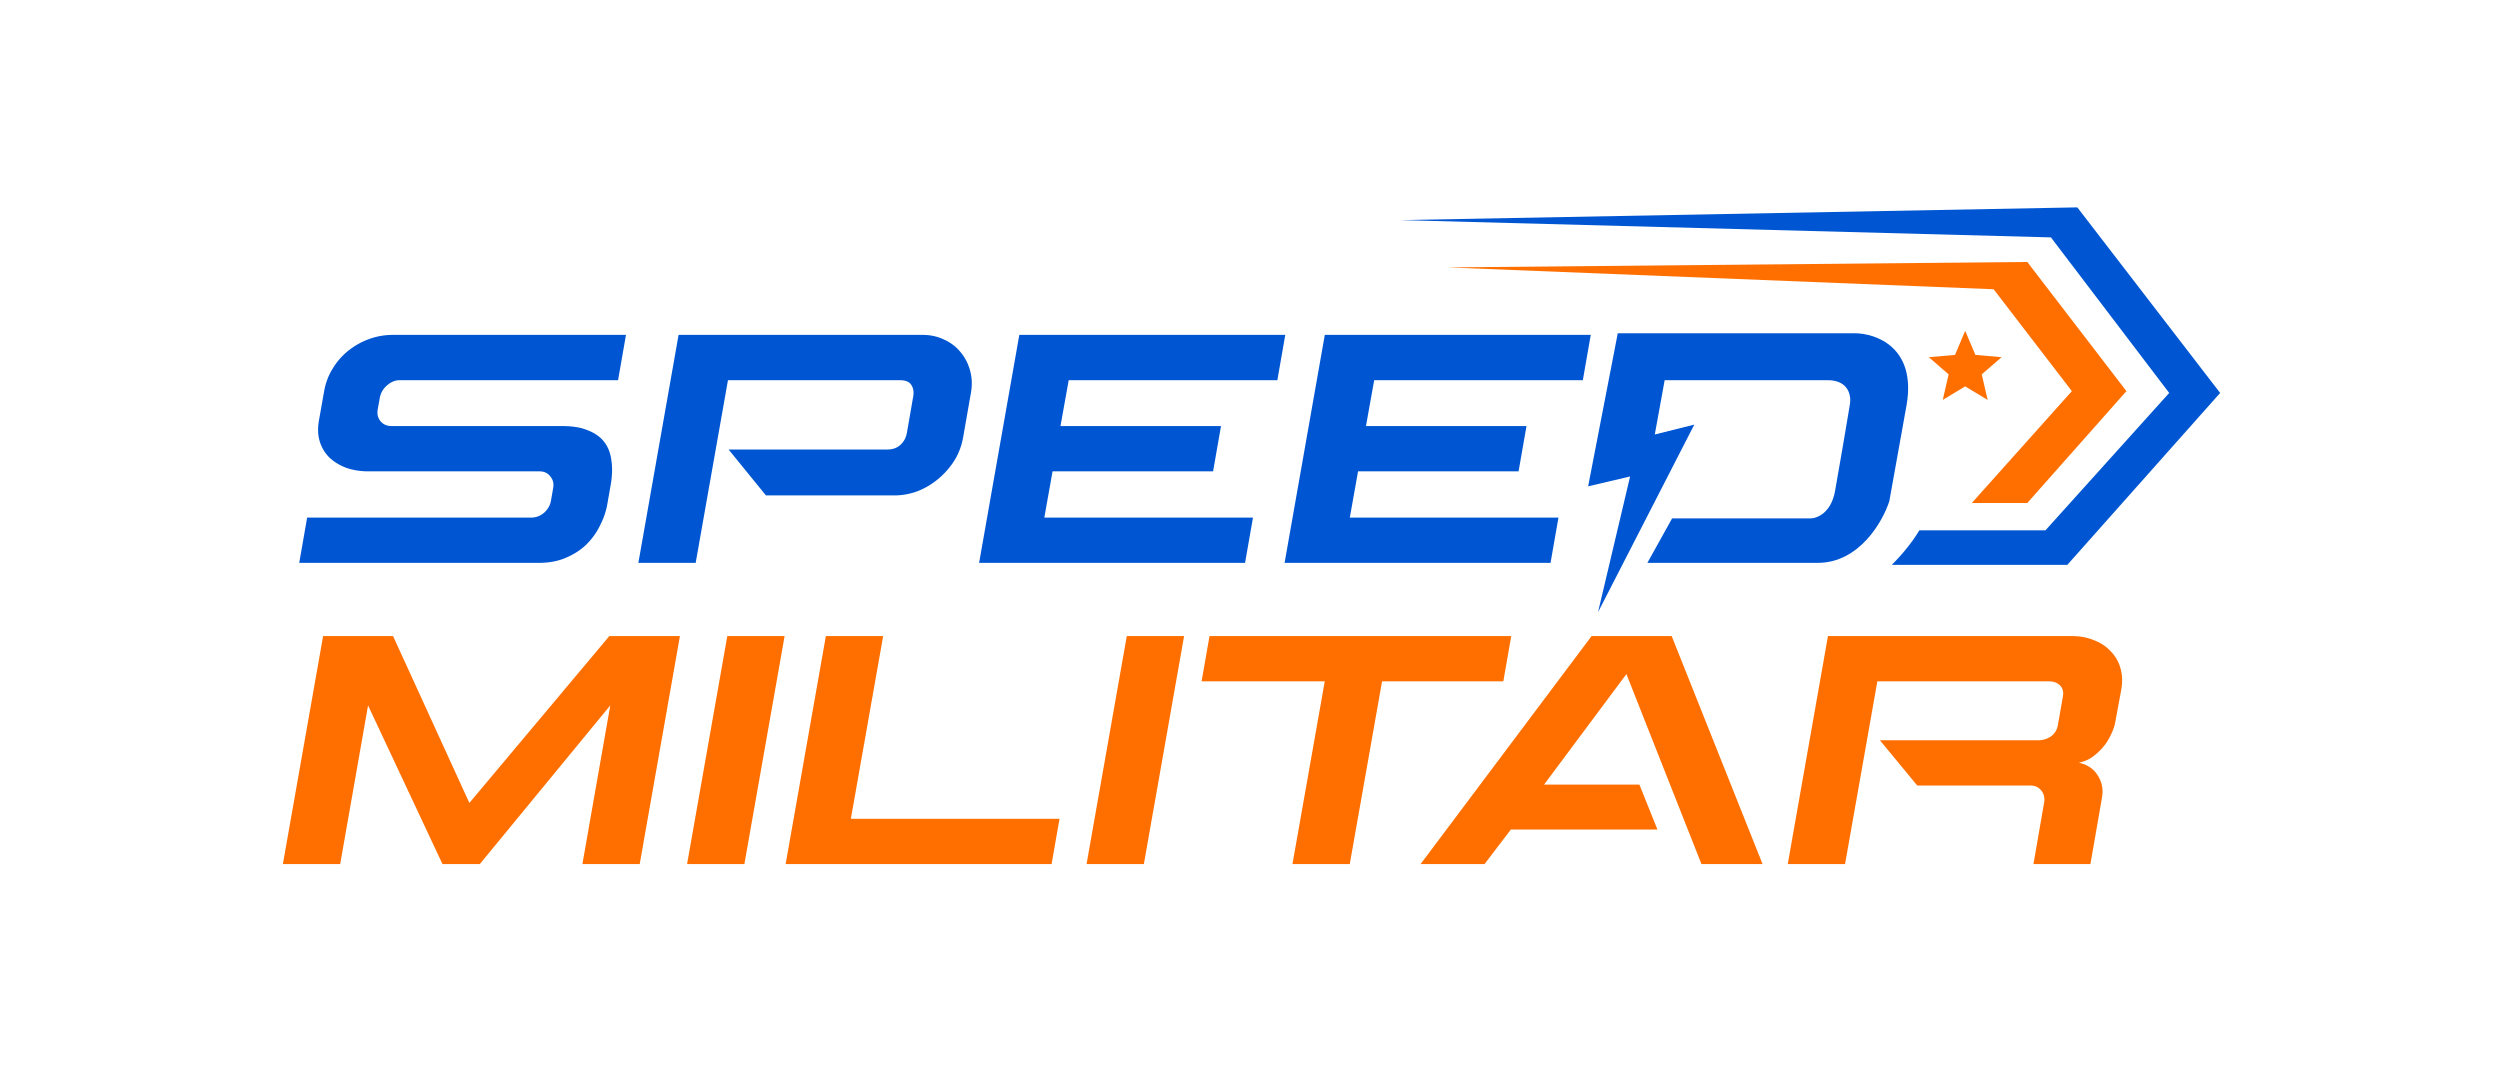
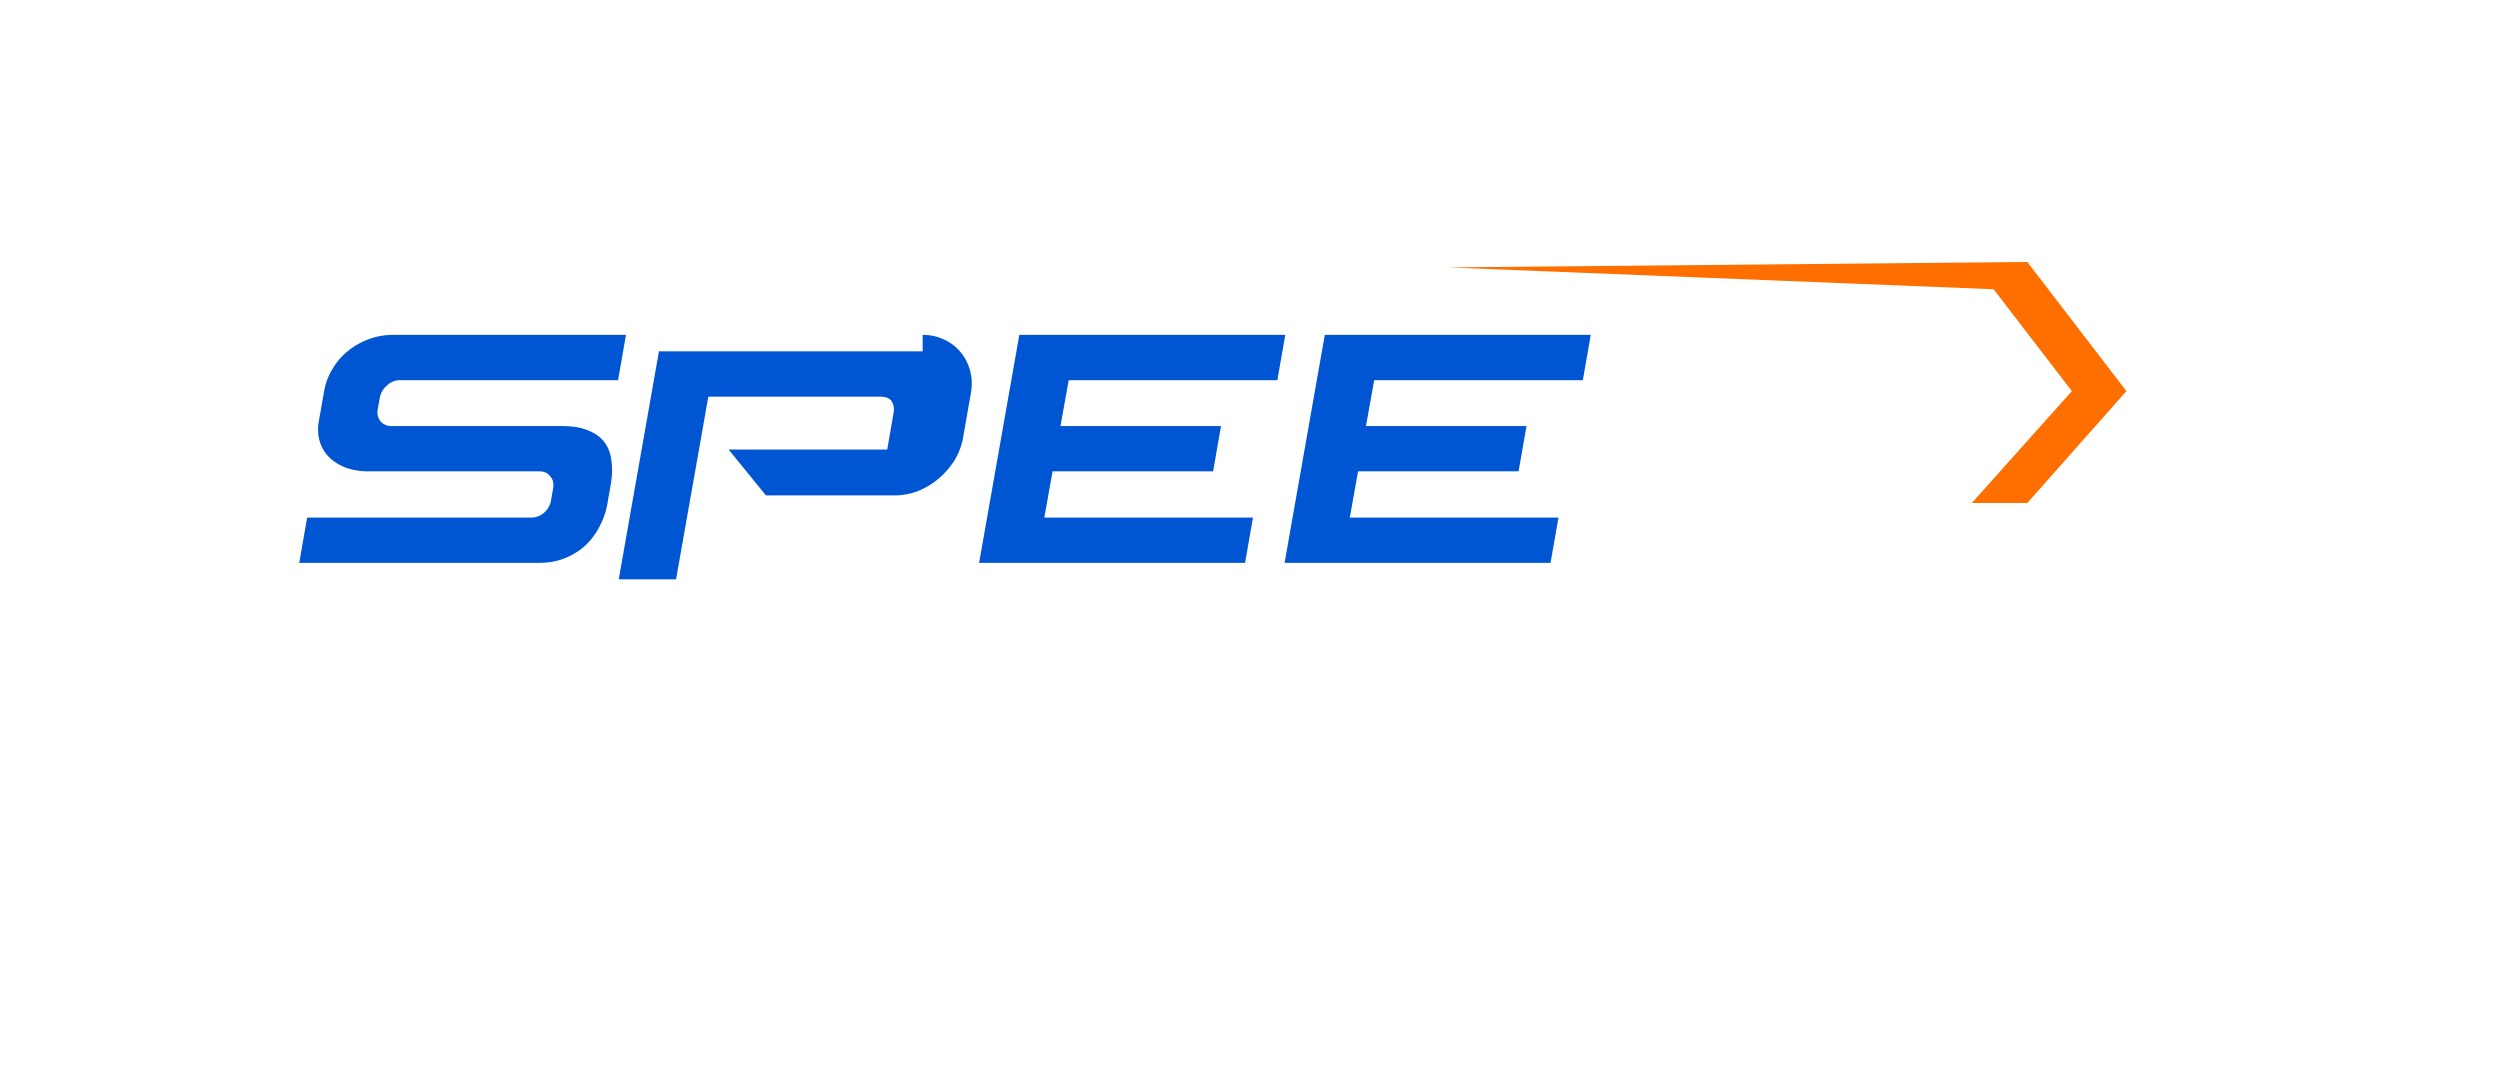
<svg xmlns="http://www.w3.org/2000/svg" width="1351" height="579" fill="none">
-   <path d="M338.277 180.98L334 205.447H216.111c-2.509 0-4.79.913-6.844 2.738-2.053 1.711-3.365 3.821-3.935 6.33l-1.198 6.673c-.456 2.51.057 4.677 1.54 6.502 1.483 1.711 3.479 2.567 5.989 2.567h92.394c5.59 0 10.209.798 13.86 2.395 3.764 1.483 6.672 3.593 8.726 6.331 2.053 2.737 3.308 6.045 3.764 9.924.57 3.878.456 8.155-.342 12.832l-1.882 10.78c-.685 3.878-1.997 7.699-3.936 11.463-1.825 3.765-4.277 7.187-7.357 10.266-3.08 2.966-6.787 5.362-11.122 7.187-4.22 1.825-9.125 2.737-14.714 2.737H161.701l4.278-24.467h121.139c2.51 0 4.791-.856 6.844-2.567 2.054-1.825 3.308-3.992 3.765-6.502l1.197-6.844c.457-2.509-.057-4.619-1.54-6.33-1.368-1.825-3.308-2.738-5.817-2.738h-92.395c-4.334 0-8.326-.627-11.977-1.882-3.65-1.369-6.73-3.251-9.239-5.646-2.395-2.396-4.106-5.247-5.133-8.555-1.027-3.308-1.198-7.016-.513-11.122l2.908-16.426c.799-4.334 2.339-8.327 4.62-11.977 2.281-3.764 5.076-6.958 8.384-9.581a39.347 39.347 0 0111.293-6.331 37 37 0 0112.661-2.224h126.101zm160.343 0c4.221 0 8.099.855 11.635 2.566 3.536 1.597 6.502 3.878 8.897 6.844 2.396 2.852 4.107 6.217 5.133 10.095 1.027 3.764 1.141 7.814.343 12.148l-4.107 23.441c-.798 4.677-2.395 8.954-4.791 12.833a42.614 42.614 0 01-8.726 9.923 40.414 40.414 0 01-11.292 6.673c-4.107 1.483-8.27 2.225-12.491 2.225h-69.296l-20.189-24.81h85.721c2.966 0 5.361-.855 7.186-2.566 1.825-1.711 2.966-3.822 3.422-6.331l3.422-19.677c.457-2.509.114-4.619-1.026-6.33-1.027-1.711-3.137-2.567-6.331-2.567h-92.737l-17.452 98.725h-30.969l21.73-123.192H498.62zm195.94 0l-4.277 24.467H577.527l-4.448 24.81h86.748l-4.278 24.467h-86.748l-4.448 24.981h112.755l-4.278 24.467H529.106l21.73-123.192H694.56zm165.086 0l-4.278 24.467H742.613l-4.449 24.81h86.748l-4.277 24.467h-86.748l-4.449 24.981h112.756l-4.278 24.467H694.191l21.73-123.192h143.725z" fill="#0056D2" />
-   <path d="M367.431 343.74l-21.729 123.193h-30.97l15.057-85.722-70.493 85.722h-20.19l-40.209-85.722-15.057 85.722h-30.969l21.73-123.193h37.813l41.235 90.17 75.627-90.17h38.155zm56.567 0l-21.73 123.193h-30.969l21.729-123.193h30.97zm53.261 0l-17.452 98.725h112.756l-4.278 24.468H424.56l21.73-123.193h30.969zm162.62 0l-21.73 123.193H587.18l21.73-123.193h30.969zm176.796 0l-4.277 24.467h-65.532l-17.452 98.726h-30.969l17.452-98.726h-66.558l4.277-24.467h163.059zm86.703 0l49.106 123.193h-33.022l-40.551-102.661-44.487 59.714h51.502l9.753 24.297h-79.22l-14.201 18.65h-34.563L860.09 343.74h43.288zm216.372 0c4.33 0 8.27.741 11.81 2.224 3.65 1.369 6.67 3.365 9.06 5.989 2.51 2.509 4.28 5.589 5.31 9.239 1.02 3.536 1.14 7.472.34 11.806l-3.25 17.624c-.46 2.281-1.31 4.619-2.57 7.015a28.236 28.236 0 01-4.45 6.673 31.44 31.44 0 01-5.81 5.133c-2.17 1.368-4.45 2.281-6.85 2.737 4.57.913 7.99 3.194 10.27 6.844 2.39 3.65 3.14 7.814 2.22 12.491l-6.16 35.418h-30.79l5.81-33.536c.35-2.51-.23-4.62-1.71-6.331-1.37-1.711-3.31-2.566-5.82-2.566h-61.08l-20.19-24.468h85.55c2.51 0 4.79-.684 6.85-2.053 2.05-1.483 3.3-3.479 3.76-5.989l2.74-15.57c.45-2.509-.06-4.505-1.54-5.988-1.48-1.483-3.48-2.225-5.99-2.225h-92.74l-17.449 98.726h-30.97l21.73-123.193h131.919zm-69.9-127.618l3.2-13.812-10.72-9.29 14.16-1.228 5.5-13.025 5.51 13.025 14.15 1.228-10.71 9.29 3.19 13.812-12.14-7.324-12.14 7.324z" fill="#FF6F00" />
+   <path d="M338.277 180.98L334 205.447H216.111c-2.509 0-4.79.913-6.844 2.738-2.053 1.711-3.365 3.821-3.935 6.33l-1.198 6.673c-.456 2.51.057 4.677 1.54 6.502 1.483 1.711 3.479 2.567 5.989 2.567h92.394c5.59 0 10.209.798 13.86 2.395 3.764 1.483 6.672 3.593 8.726 6.331 2.053 2.737 3.308 6.045 3.764 9.924.57 3.878.456 8.155-.342 12.832l-1.882 10.78c-.685 3.878-1.997 7.699-3.936 11.463-1.825 3.765-4.277 7.187-7.357 10.266-3.08 2.966-6.787 5.362-11.122 7.187-4.22 1.825-9.125 2.737-14.714 2.737H161.701l4.278-24.467h121.139c2.51 0 4.791-.856 6.844-2.567 2.054-1.825 3.308-3.992 3.765-6.502l1.197-6.844c.457-2.509-.057-4.619-1.54-6.33-1.368-1.825-3.308-2.738-5.817-2.738h-92.395c-4.334 0-8.326-.627-11.977-1.882-3.65-1.369-6.73-3.251-9.239-5.646-2.395-2.396-4.106-5.247-5.133-8.555-1.027-3.308-1.198-7.016-.513-11.122l2.908-16.426c.799-4.334 2.339-8.327 4.62-11.977 2.281-3.764 5.076-6.958 8.384-9.581a39.347 39.347 0 0111.293-6.331 37 37 0 0112.661-2.224h126.101zm160.343 0c4.221 0 8.099.855 11.635 2.566 3.536 1.597 6.502 3.878 8.897 6.844 2.396 2.852 4.107 6.217 5.133 10.095 1.027 3.764 1.141 7.814.343 12.148l-4.107 23.441c-.798 4.677-2.395 8.954-4.791 12.833a42.614 42.614 0 01-8.726 9.923 40.414 40.414 0 01-11.292 6.673c-4.107 1.483-8.27 2.225-12.491 2.225h-69.296l-20.189-24.81h85.721l3.422-19.677c.457-2.509.114-4.619-1.026-6.33-1.027-1.711-3.137-2.567-6.331-2.567h-92.737l-17.452 98.725h-30.969l21.73-123.192H498.62zm195.94 0l-4.277 24.467H577.527l-4.448 24.81h86.748l-4.278 24.467h-86.748l-4.448 24.981h112.755l-4.278 24.467H529.106l21.73-123.192H694.56zm165.086 0l-4.278 24.467H742.613l-4.449 24.81h86.748l-4.277 24.467h-86.748l-4.449 24.981h112.756l-4.278 24.467H694.191l21.73-123.192h143.725z" fill="#0056D2" />
  <path d="M1095.54 271.831h-29.99l54.08-60.466-42.28-55.057-294.952-11.799 313.142-2.949 53.58 69.805-53.58 60.466z" fill="#FF6F00" />
-   <path d="M1037.23 286.579c-4.72 7.865-10.67 14.441-14.91 18.68h94.85l82.59-92.91-77.18-100.284-365.745 6.882 351.485 9.34 63.91 84.062-66.86 74.23h-68.14z" fill="#0056D2" />
-   <path d="M894.248 234.799l5.336-29.35h88.051c11.74 0 12.895 8.894 12.007 13.341-1.779 10.673-5.87 34.953-8.005 46.693-2.134 11.74-9.783 14.675-13.341 14.675h-74.709l-13.341 24.014h92.053c22.411 0 35.131-22.235 38.691-33.352l9.34-52.03c5.33-30.951-16.46-38.689-28.02-38.689H874.237l-16.01 82.714 22.68-5.336-17.343 73.375 52.03-101.391-21.346 5.336z" fill="#0056D2" />
</svg>